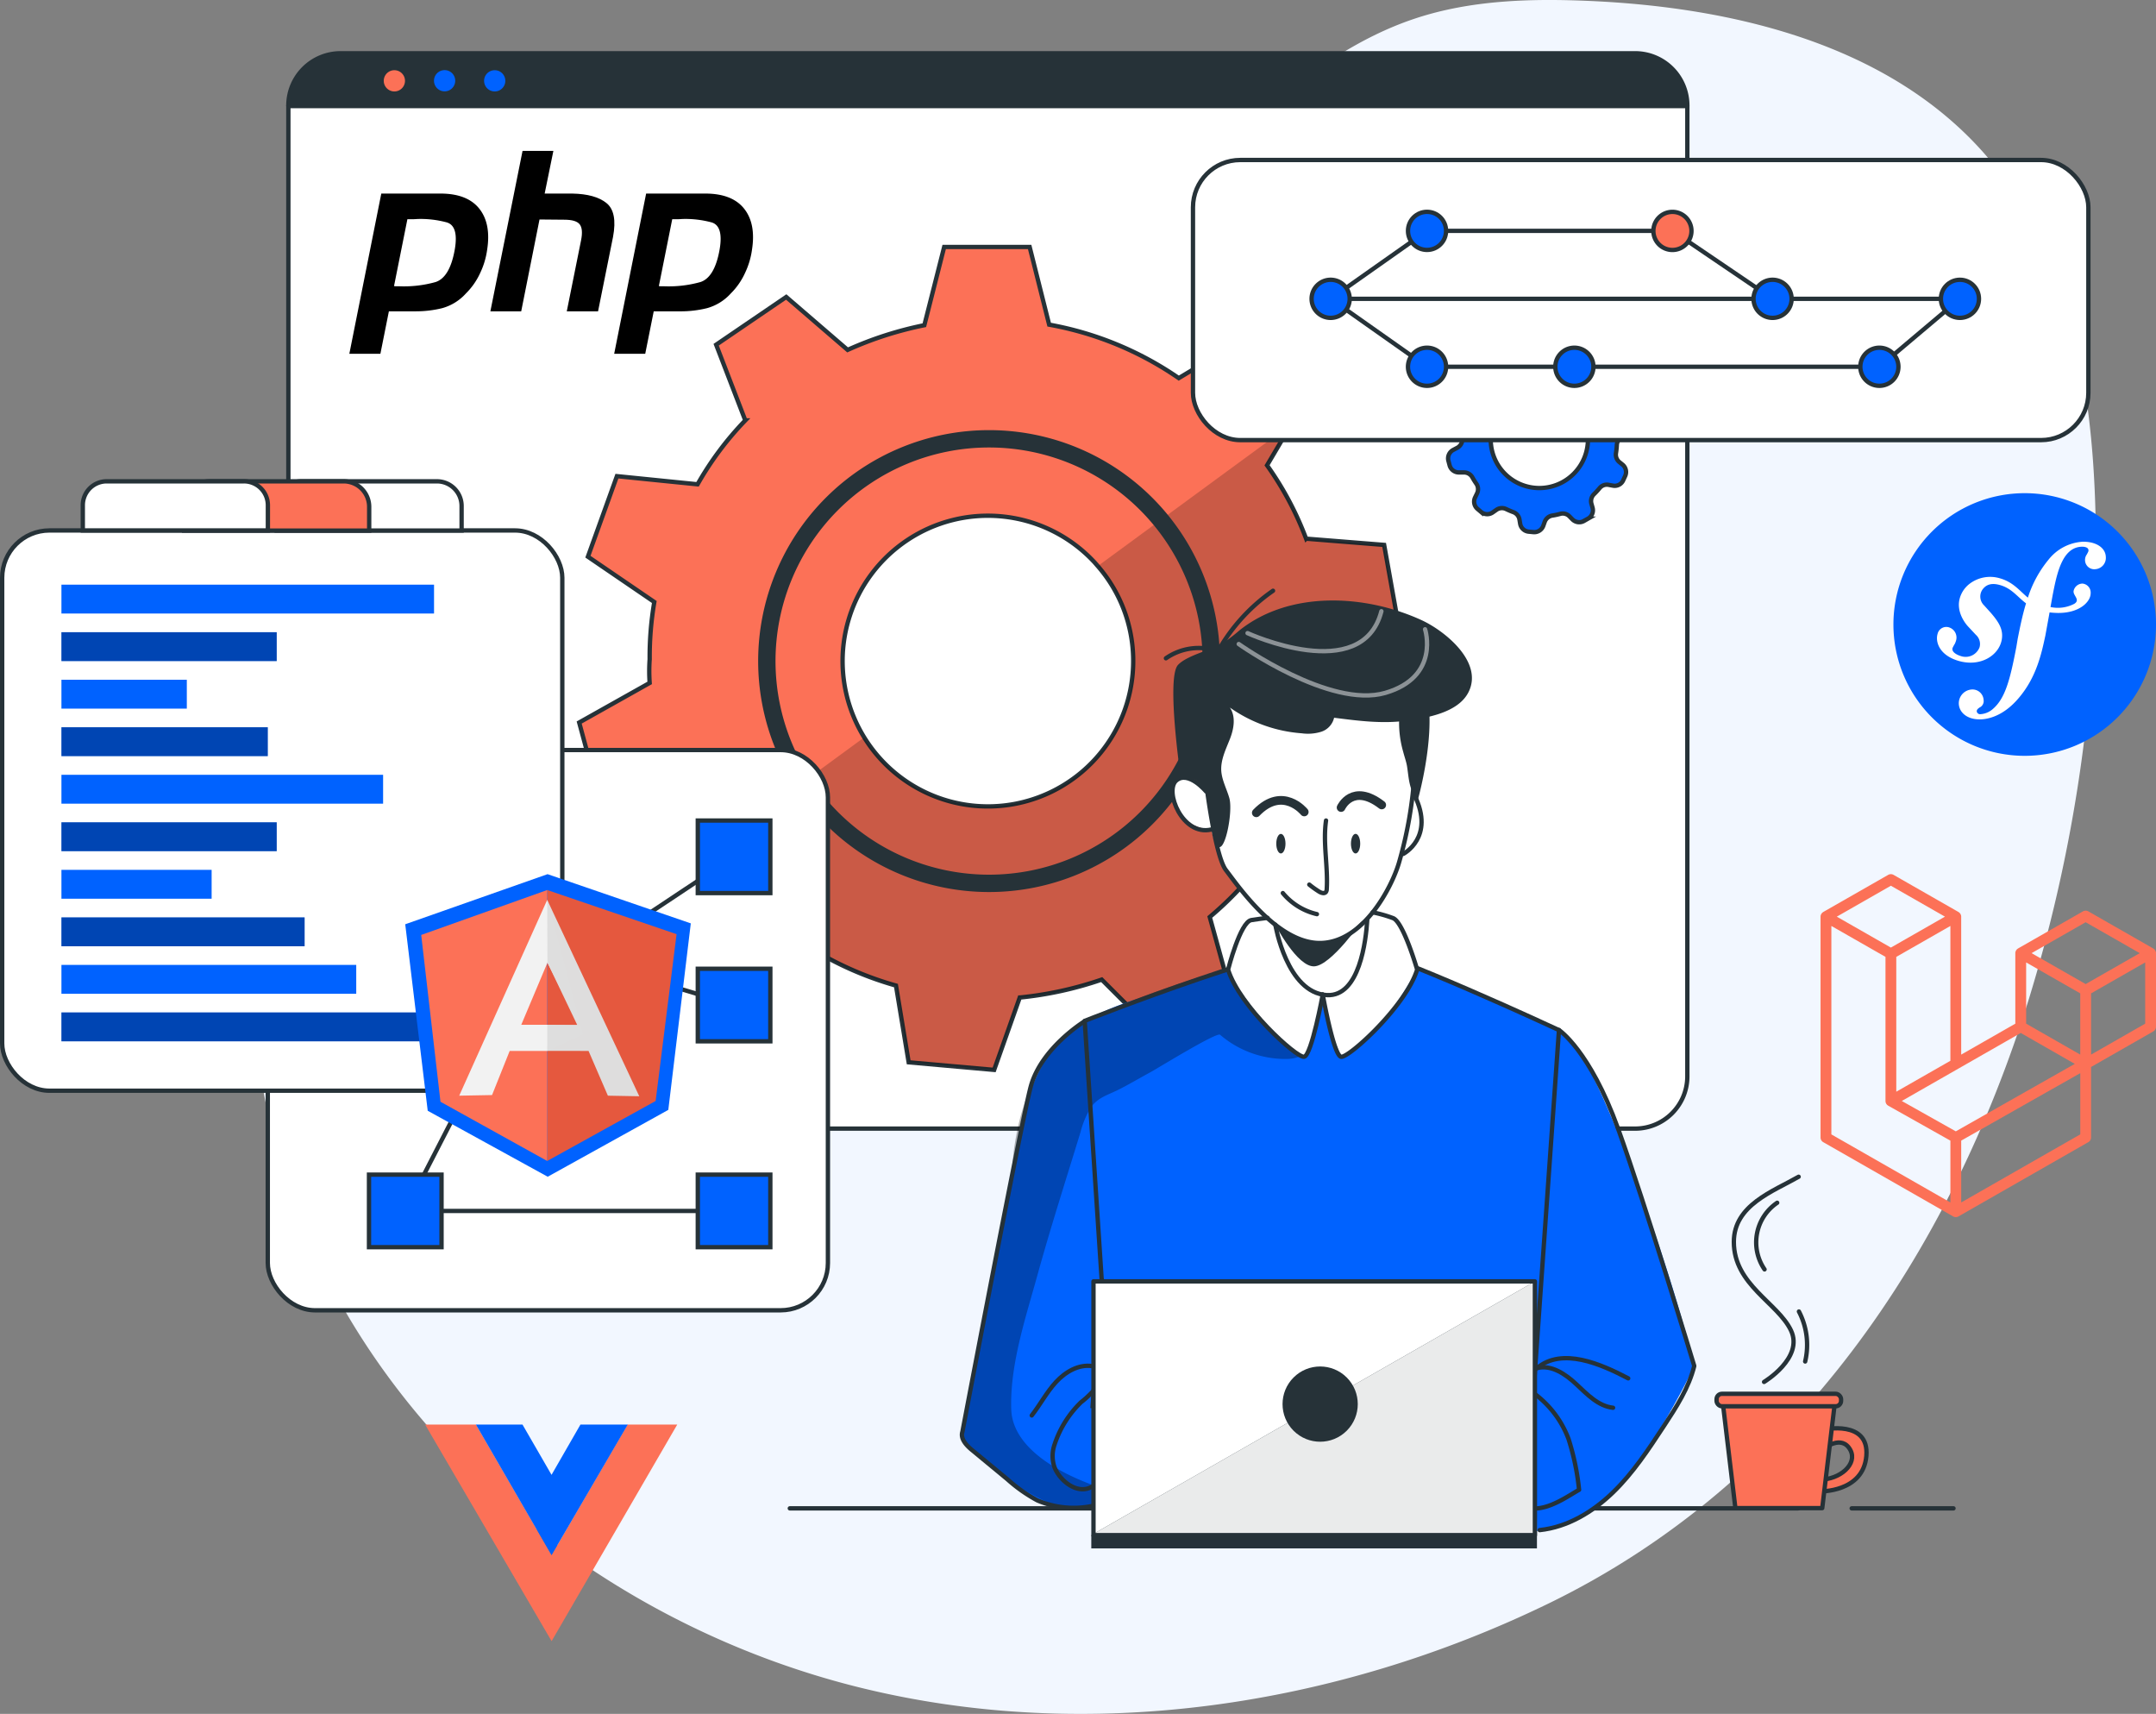
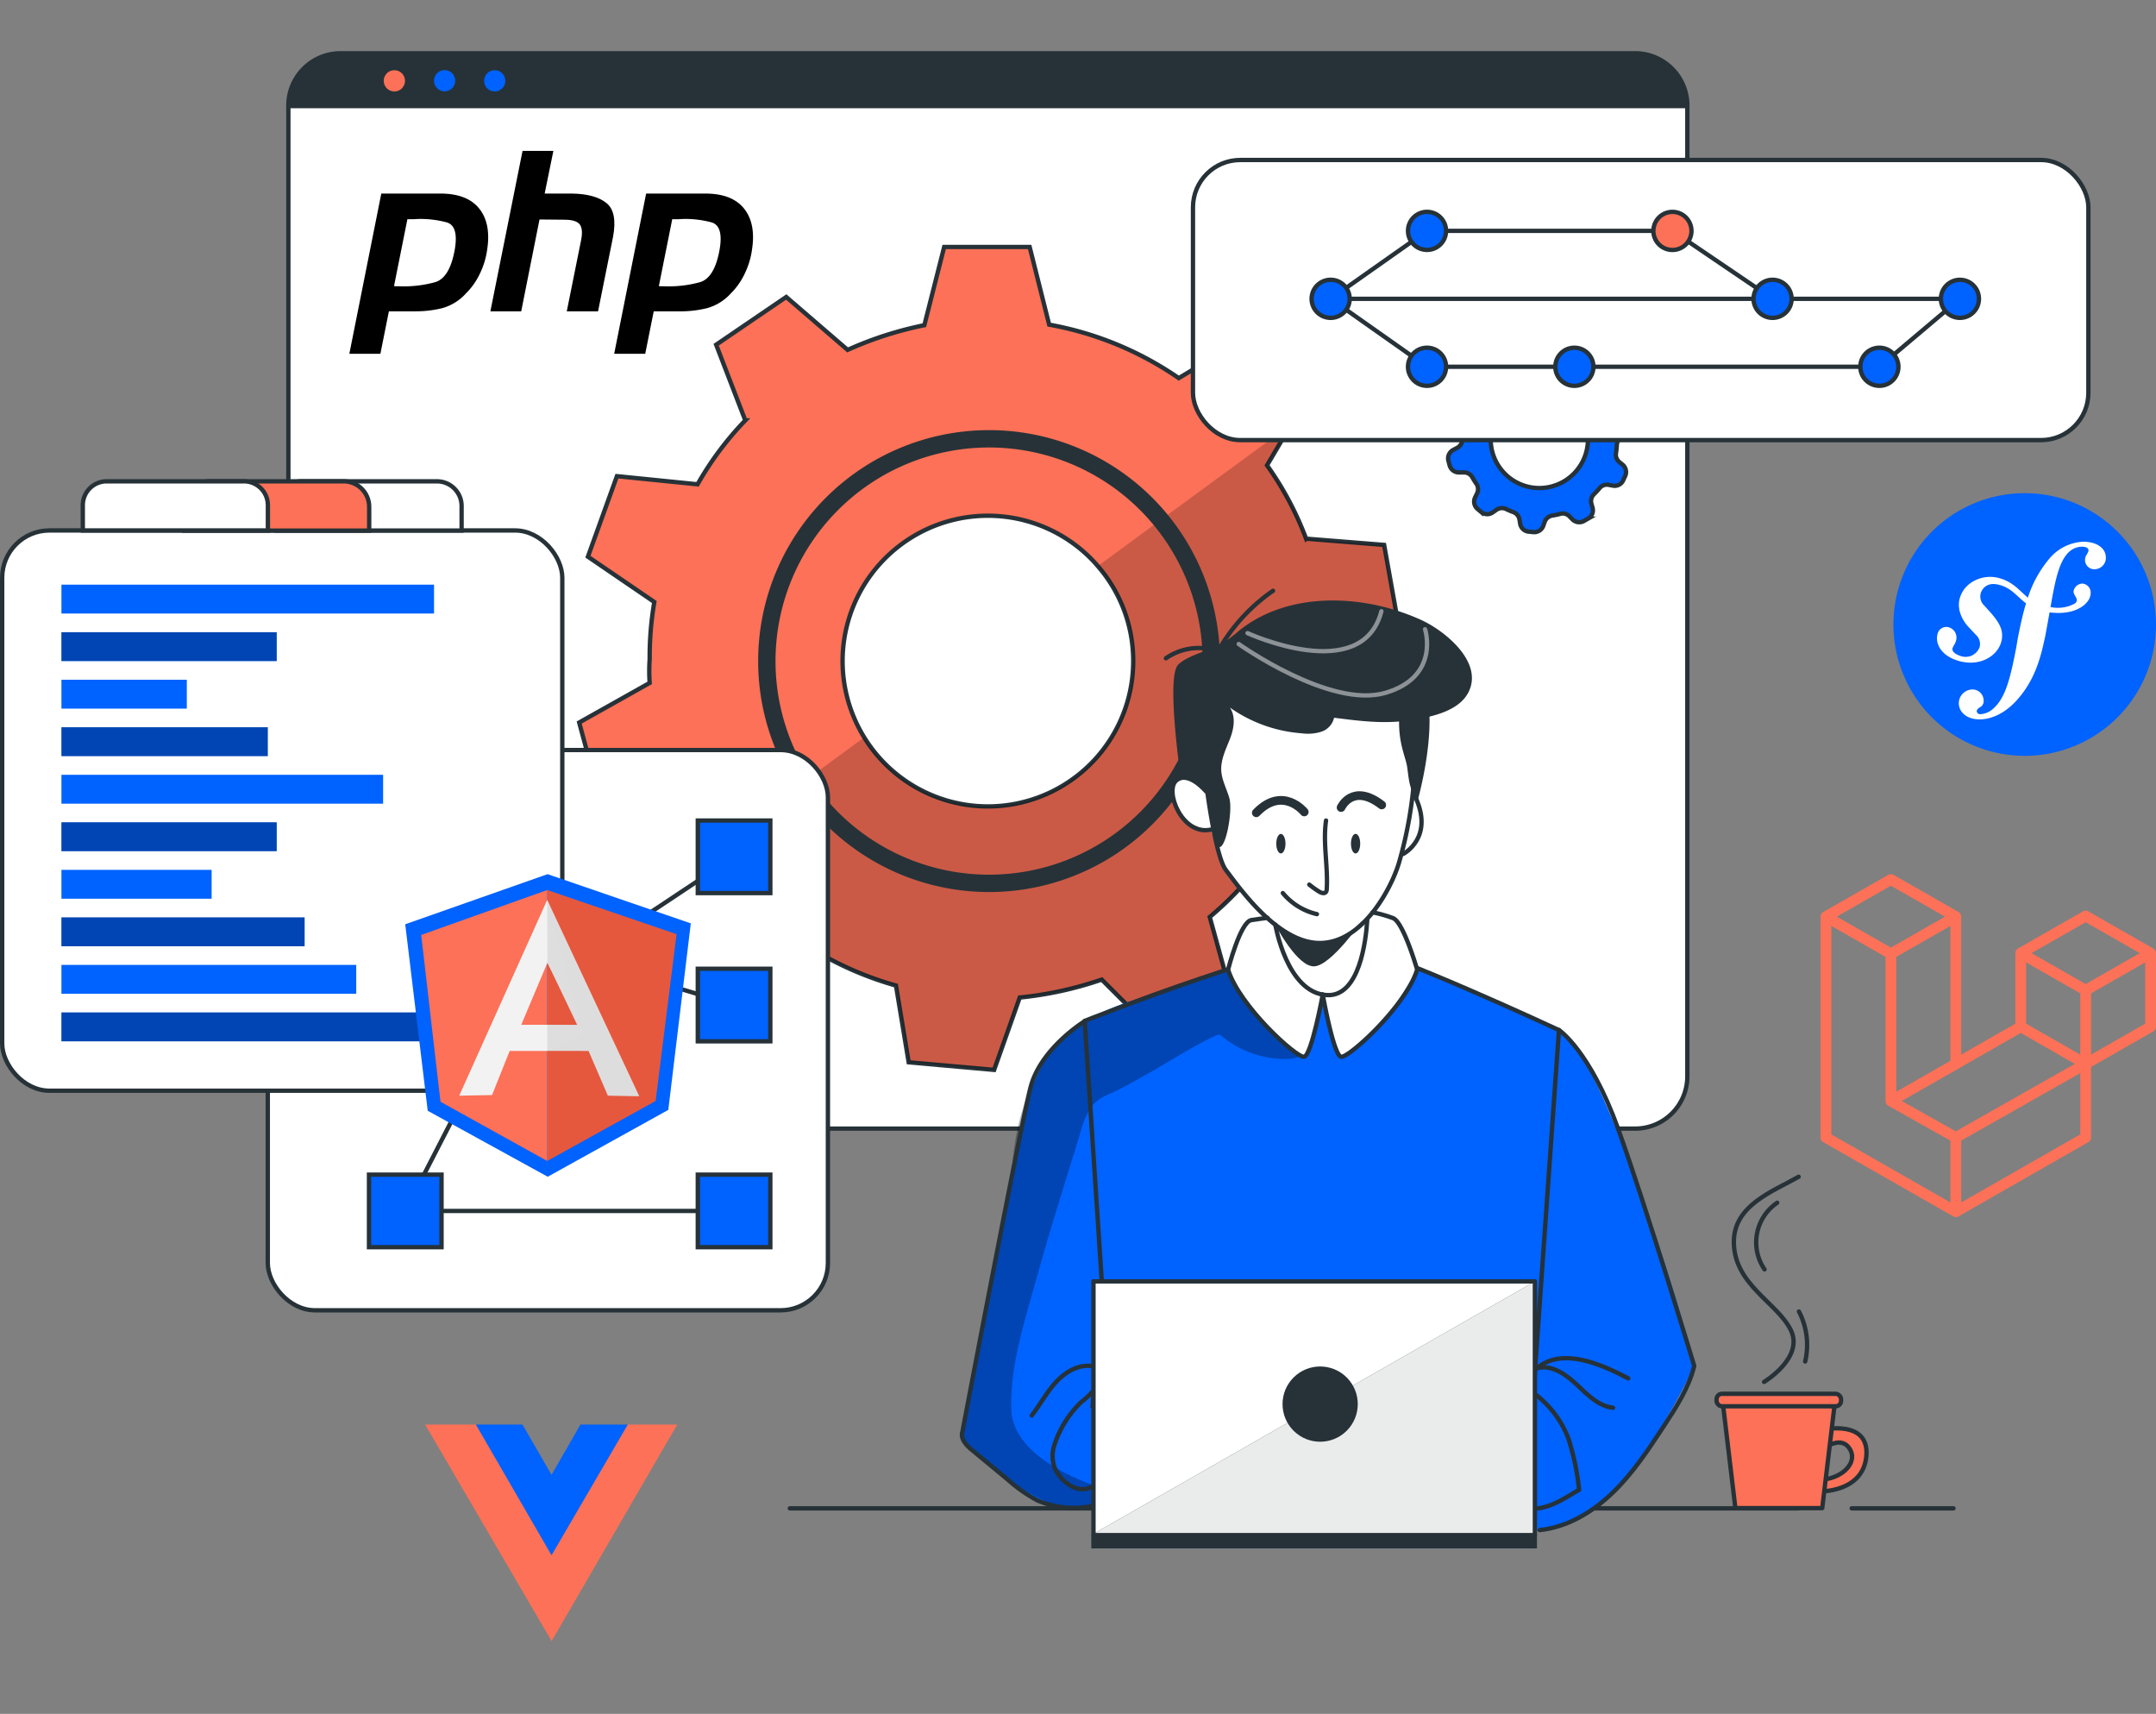
<svg xmlns="http://www.w3.org/2000/svg" width="511.511" height="406.518" viewBox="0 0 511.511 406.518">
  <rect x="0" y="0" width="511.511" height="406.518" fill="#808080" stroke="none" />
  <g id="Version_control-bro" data-name="Version control-bro" transform="translate(-25.415 -71.643)">
    <g id="freepik--background-simple--inject-1305" transform="translate(85.013 71.643)">
-       <path id="Tracé_113499" data-name="Tracé 113499" d="M501.227,308.418a361.329,361.329,0,0,0,15.8-100.826c.552-35.192-3.314-73.245-26.51-99.622C467.736,82.177,431.186,73.363,396.8,71.861c-13.929-.6-28.156-.2-41.378,4.22-26.7,8.925-45.409,32.6-69.092,47.817-45.719,29.382-107.487,25.9-151.438,57.869a126.684,126.684,0,0,0-28.984,29.989c-32.033,45.9-34.54,109.475-10.085,159.822S169.4,458.465,223.756,471.9s113.01,4.562,163.379-19.882C445.821,423.527,482.372,368.993,501.227,308.418Z" transform="translate(-79.419 -71.643)" fill="#f2f7ff" />
-     </g>
+       </g>
    <g id="freepik--Window--inject-1305" transform="translate(93.829 84.276)">
      <path id="Tracé_113501" data-name="Tracé 113501" d="M419.305,95.484V325.746a12.394,12.394,0,0,1-12.4,12.4H99.827a12.382,12.382,0,0,1-12.427-12.4V95.484a12.393,12.393,0,0,1,12.393-12.4H406.868a12.393,12.393,0,0,1,12.438,12.4Z" transform="translate(-87.4 -83.08)" fill="#fff" />
      <path id="Tracé_113504" data-name="Tracé 113504" d="M327.643,222.9l16.779-7.555-3.579-20-18.513-1.48a75.85,75.85,0,0,0-9.267-17.4l5.788-9.8,3.7-6.285-14.36-14.249-16.072,9.654A78.691,78.691,0,0,0,261.368,143.1l-4.628-18.424h-20.28l-4.706,18.557a85.153,85.153,0,0,0-18.2,5.854l-14.569-12.548-16.624,11.322,6.915,17.949A75.189,75.189,0,0,0,177.95,180.97l-19.131-1.933-6.882,19.1,15.751,10.748a77.564,77.564,0,0,0-1.1,13.575,39.766,39.766,0,0,0,0,5.622l-16.723,9.389,5.3,19.562H174.05a80.288,80.288,0,0,0,6.34,11.189q1.856,2.728,3.921,5.313l-8.152,16.845,15.608,13.089,15.055-11.278a79.275,79.275,0,0,0,18.2,7.677l3.015,18.2,20.28,1.8,6.075-17.165a85.8,85.8,0,0,0,19.441-4.253l12.868,12.857,17.618-10.162-4.849-17.541a79.374,79.374,0,0,0,13.564-14.647l17.85,3.2,8.594-18.4-14.028-11.311A80.957,80.957,0,0,0,327.643,222.9Zm-46.337,0a34.474,34.474,0,1,1-10.173-24.455c.619.619,1.226,1.259,1.778,1.933a34.242,34.242,0,0,1,8.395,22.3Z" transform="translate(-80.868 -78.729)" fill="#fc7157" stroke="#263238" stroke-miterlimit="10" stroke-width="1.029" />
      <path id="Tracé_113505" data-name="Tracé 113505" d="M322.964,238.421l14.028,11.311-8.594,18.4-17.85-3.2a79.377,79.377,0,0,1-13.564,14.647l4.849,17.541-17.618,10.162-12.868-12.8a85.794,85.794,0,0,1-19.463,4.308l-6.053,17.11-20.269-1.8-3.016-18.2a79.276,79.276,0,0,1-18.2-7.677l-15.055,11.278L173.68,286.4l8.086-16.845q-2.066-2.585-3.921-5.313l37.136-27.206a34.5,34.5,0,0,0,63.834-18.126v-.221a34.242,34.242,0,0,0-8.395-22.3L316.4,162.68l-5.788,9.8a75.852,75.852,0,0,1,9.223,17.408l18.424,1.48,3.667,20L325.2,218.925a80.959,80.959,0,0,1-2.231,19.5Z" transform="translate(-78.377 -74.755)" opacity="0.2" />
      <path id="Tracé_113506" data-name="Tracé 113506" d="M377.836,167.518l.84-.387a2.275,2.275,0,0,0,1.326-2.5l-.177-1.027a2.275,2.275,0,0,0-2.088-1.9l-1.016-.077a2.286,2.286,0,0,1-1.889-1.248c-.276-.585-.563-1.1-.884-1.69a2.264,2.264,0,0,1,0-2.275l.519-.884a2.32,2.32,0,0,0-.365-2.806l-.729-.729a2.209,2.209,0,0,0-2.817-.342l-.895.53a2.264,2.264,0,0,1-2.275,0,18.347,18.347,0,0,0-4.628-1.878,2.275,2.275,0,0,1-1.635-1.668l-.265-1.1a2.264,2.264,0,0,0-2.275-1.756h-1.016a2.264,2.264,0,0,0-2.275,1.745l-.287,1.1a2.3,2.3,0,0,1-1.6,1.646c-.574.155-1.1.331-1.668.53a2.275,2.275,0,0,1-2.275-.42l-.917-.784a2.275,2.275,0,0,0-2.795-.155l-.806.541a2.287,2.287,0,0,0-.85,2.739l.409,1.1a2.3,2.3,0,0,1-.353,2.275c-.365.431-.707.884-1.027,1.348a2.209,2.209,0,0,1-2.11.983l-1.1-.11a2.275,2.275,0,0,0-2.4,1.513l-.365,1.005a2.275,2.275,0,0,0,.828,2.662l1.049.74a2.275,2.275,0,0,1,.95,2.077,16.179,16.179,0,0,0-.088,1.789h0a2.375,2.375,0,0,1-1.1,1.933l-1.1.585a2.276,2.276,0,0,0-1.1,2.629l.265.994a2.276,2.276,0,0,0,2.275,1.7h1.1a2.275,2.275,0,0,1,1.988,1.1,18.27,18.27,0,0,0,.983,1.58,2.276,2.276,0,0,1,.177,2.275l-.464.961a2.275,2.275,0,0,0,.6,2.773l.784.663a2.275,2.275,0,0,0,2.839.1l.806-.563a2.276,2.276,0,0,1,2.275-.221c.574.276,1.16.53,1.767.751a2.264,2.264,0,0,1,1.447,1.756l.166.983a2.264,2.264,0,0,0,2.1,1.9l1.038.1a2.286,2.286,0,0,0,2.364-1.535l.32-.895a2.3,2.3,0,0,1,1.767-1.491,16.348,16.348,0,0,0,1.911-.409,2.209,2.209,0,0,1,2.209.608l.674.685a2.275,2.275,0,0,0,2.784.376l.906-.519a2.275,2.275,0,0,0,1.1-2.618l-.254-.895a2.286,2.286,0,0,1,.574-2.275,18.629,18.629,0,0,0,1.348-1.458,2.209,2.209,0,0,1,2.209-.773l.906.166a2.209,2.209,0,0,0,2.507-1.292l.431-.939a2.264,2.264,0,0,0-.641-2.772l-.685-.552a2.275,2.275,0,0,1-.84-2.121,18.045,18.045,0,0,0,.21-2.043A2.275,2.275,0,0,1,377.836,167.518Zm-8.163.6a11.532,11.532,0,1,1-11.532-11.532h0a11.5,11.5,0,0,1,11.51,11.455Z" transform="translate(-61.35 -76.523)" fill="#0062ff" stroke="#263238" stroke-miterlimit="10" stroke-width="1.029" />
      <path id="Tracé_113507" data-name="Tracé 113507" d="M419.305,95.484v.63H87.4v-.63a12.393,12.393,0,0,1,12.393-12.4H406.868a12.393,12.393,0,0,1,12.438,12.4Z" transform="translate(-87.4 -83.08)" fill="#263238" />
      <path id="Tracé_113508" data-name="Tracé 113508" d="M419.305,95.484V325.746a12.394,12.394,0,0,1-12.4,12.4H99.827a12.393,12.393,0,0,1-12.427-12.4V95.484a12.393,12.393,0,0,1,12.393-12.4H406.868a12.393,12.393,0,0,1,12.438,12.4Z" transform="translate(-87.4 -83.08)" fill="none" stroke="#263238" stroke-linecap="round" stroke-linejoin="round" stroke-width="1.029" />
      <line id="Ligne_2566" data-name="Ligne 2566" x2="331.905" transform="translate(0 12.405)" fill="none" stroke="#263238" stroke-linecap="round" stroke-linejoin="round" stroke-width="1.029" />
      <path id="Tracé_113509" data-name="Tracé 113509" d="M112.927,89.238a2.518,2.518,0,1,1-2.518-2.518A2.518,2.518,0,0,1,112.927,89.238Z" transform="translate(-85.257 -82.699)" fill="#fc7157" />
      <path id="Tracé_113510" data-name="Tracé 113510" d="M123.717,89.241a2.518,2.518,0,1,1-2.474-2.541,2.518,2.518,0,0,1,2.474,2.541Z" transform="translate(-84.129 -82.701)" fill="#0062ff" />
      <path id="Tracé_113511" data-name="Tracé 113511" d="M134.477,89.238a2.518,2.518,0,1,1-2.518-2.518A2.518,2.518,0,0,1,134.477,89.238Z" transform="translate(-83.003 -82.699)" fill="#0062ff" />
      <path id="Tracé_113512" data-name="Tracé 113512" d="M295.614,218.592a52.722,52.722,0,1,1-52.722-52.722h0a52.722,52.722,0,0,1,52.722,52.391Z" transform="translate(-76.652 -74.421)" fill="none" stroke="#263238" stroke-miterlimit="10" stroke-width="4.117" />
    </g>
    <g id="freepik--Graphics--inject-1305" transform="translate(25.93 109.593)">
      <rect id="Rectangle_2869" data-name="Rectangle 2869" width="212.433" height="66.441" rx="11.22" transform="translate(282.519)" fill="#fff" stroke="#263238" stroke-miterlimit="10" stroke-width="1.029" />
      <line id="Ligne_2567" data-name="Ligne 2567" x2="144.778" transform="translate(319.699 32.928)" fill="none" stroke="#263238" stroke-miterlimit="10" stroke-width="1.029" />
      <path id="Tracé_113513" data-name="Tracé 113513" d="M311.27,137.336l22.865-16.116h58.234l23.76,16.116" transform="translate(3.912 -104.408)" fill="none" stroke="#263238" stroke-miterlimit="10" stroke-width="1.029" />
      <path id="Tracé_113514" data-name="Tracé 113514" d="M411.135,136.238a4.518,4.518,0,1,1-4.507-4.518,4.518,4.518,0,0,1,4.507,4.518Z" transform="translate(13.411 -103.31)" fill="#0062ff" stroke="#263238" stroke-miterlimit="10" stroke-width="1.029" />
      <circle id="Ellipse_437" data-name="Ellipse 437" cx="4.518" cy="4.518" r="4.518" transform="translate(333.529 12.294)" fill="#0062ff" stroke="#263238" stroke-miterlimit="10" stroke-width="1.029" />
      <path id="Tracé_113515" data-name="Tracé 113515" d="M389.626,121.647a4.518,4.518,0,1,1-4.507-4.507A4.518,4.518,0,0,1,389.626,121.647Z" transform="translate(11.161 -104.835)" fill="#fc7157" stroke="#263238" stroke-miterlimit="10" stroke-width="1.029" />
      <path id="Tracé_113516" data-name="Tracé 113516" d="M311.27,135.81l22.865,16.116H441.456l19.109-16.116" transform="translate(3.912 -102.882)" fill="none" stroke="#263238" stroke-miterlimit="10" stroke-width="1.029" />
      <path id="Tracé_113517" data-name="Tracé 113517" d="M368.565,150.828a4.518,4.518,0,1,1-4.518-4.518A4.518,4.518,0,0,1,368.565,150.828Z" transform="translate(8.959 -101.784)" fill="#0062ff" stroke="#263238" stroke-miterlimit="10" stroke-width="1.029" />
      <path id="Tracé_113518" data-name="Tracé 113518" d="M336.915,150.828a4.518,4.518,0,1,1-4.518-4.518A4.518,4.518,0,0,1,336.915,150.828Z" transform="translate(5.649 -101.784)" fill="#0062ff" stroke="#263238" stroke-miterlimit="10" stroke-width="1.029" />
      <path id="Tracé_113519" data-name="Tracé 113519" d="M434.076,150.828a4.518,4.518,0,1,1-4.518-4.518A4.518,4.518,0,0,1,434.076,150.828Z" transform="translate(15.81 -101.784)" fill="#0062ff" stroke="#263238" stroke-miterlimit="10" stroke-width="1.029" />
      <circle id="Ellipse_438" data-name="Ellipse 438" cx="4.518" cy="4.518" r="4.518" transform="translate(459.96 28.41)" fill="#0062ff" stroke="#263238" stroke-miterlimit="10" stroke-width="1.029" />
      <path id="Tracé_113520" data-name="Tracé 113520" d="M316.215,136.238a4.518,4.518,0,1,1-4.507-4.518,4.518,4.518,0,0,1,4.507,4.518Z" transform="translate(3.484 -103.31)" fill="#0062ff" stroke="#263238" stroke-miterlimit="10" stroke-width="1.029" />
      <rect id="Rectangle_2870" data-name="Rectangle 2870" width="132.892" height="132.892" rx="11.22" transform="translate(63.016 139.951)" fill="#fff" stroke="#263238" stroke-miterlimit="10" stroke-width="1.029" />
      <path id="Tracé_113521" data-name="Tracé 113521" d="M129.719,301.39,112.51,334.848h78.006" transform="translate(-16.875 -85.565)" fill="none" stroke="#263238" stroke-linecap="round" stroke-linejoin="round" stroke-width="1.029" />
      <path id="Tracé_113522" data-name="Tracé 113522" d="M186.577,255.63l-36.407,24.2,36.407,10.957" transform="translate(-12.937 -90.351)" fill="none" stroke="#263238" stroke-linecap="round" stroke-linejoin="round" stroke-width="1.029" />
      <rect id="Rectangle_2871" data-name="Rectangle 2871" width="17.209" height="17.209" transform="translate(165.036 156.674)" fill="#0062ff" stroke="#263238" stroke-miterlimit="10" stroke-width="1.029" />
      <rect id="Rectangle_2872" data-name="Rectangle 2872" width="17.209" height="17.209" transform="translate(165.036 191.833)" fill="#0062ff" stroke="#263238" stroke-miterlimit="10" stroke-width="1.029" />
      <rect id="Rectangle_2873" data-name="Rectangle 2873" width="17.209" height="17.209" transform="translate(128.629 180.876)" fill="#0062ff" stroke="#263238" stroke-miterlimit="10" stroke-width="1.029" />
      <rect id="Rectangle_2874" data-name="Rectangle 2874" width="17.209" height="17.209" transform="translate(104.24 207.22)" fill="#0062ff" stroke="#263238" stroke-miterlimit="10" stroke-width="1.029" />
      <rect id="Rectangle_2875" data-name="Rectangle 2875" width="17.209" height="17.209" transform="translate(87.03 240.667)" fill="#0062ff" stroke="#263238" stroke-miterlimit="10" stroke-width="1.029" />
      <rect id="Rectangle_2876" data-name="Rectangle 2876" width="17.209" height="17.209" transform="translate(165.036 240.667)" fill="#0062ff" stroke="#263238" stroke-miterlimit="10" stroke-width="1.029" />
      <rect id="Rectangle_2877" data-name="Rectangle 2877" width="132.892" height="132.892" rx="11.22" transform="translate(0 87.87)" fill="#fff" stroke="#263238" stroke-miterlimit="10" stroke-width="1.029" />
      <rect id="Rectangle_2878" data-name="Rectangle 2878" width="88.4" height="6.848" transform="translate(14.061 100.727)" fill="#0062ff" />
      <rect id="Rectangle_2879" data-name="Rectangle 2879" width="51.076" height="6.848" transform="translate(14.061 112.005)" fill="#0062ff" />
      <rect id="Rectangle_2880" data-name="Rectangle 2880" width="29.746" height="6.848" transform="translate(14.061 123.283)" fill="#0062ff" />
      <rect id="Rectangle_2881" data-name="Rectangle 2881" width="48.955" height="6.848" transform="translate(14.061 134.549)" fill="#0062ff" />
      <rect id="Rectangle_2882" data-name="Rectangle 2882" width="76.316" height="6.848" transform="translate(14.061 145.827)" fill="#0062ff" />
      <rect id="Rectangle_2883" data-name="Rectangle 2883" width="51.076" height="6.848" transform="translate(14.061 157.094)" fill="#0062ff" />
      <rect id="Rectangle_2884" data-name="Rectangle 2884" width="35.634" height="6.848" transform="translate(14.061 168.372)" fill="#0062ff" />
      <rect id="Rectangle_2885" data-name="Rectangle 2885" width="57.692" height="6.848" transform="translate(14.061 179.649)" fill="#0062ff" />
      <rect id="Rectangle_2886" data-name="Rectangle 2886" width="69.942" height="6.848" transform="translate(14.061 190.916)" fill="#0062ff" />
      <rect id="Rectangle_2887" data-name="Rectangle 2887" width="88.4" height="6.848" transform="translate(14.061 202.194)" fill="#0062ff" />
      <rect id="Rectangle_2889" data-name="Rectangle 2889" width="51.076" height="6.848" transform="translate(14.061 112.005)" opacity="0.3" />
      <rect id="Rectangle_2891" data-name="Rectangle 2891" width="48.955" height="6.848" transform="translate(14.061 134.549)" opacity="0.3" />
      <rect id="Rectangle_2893" data-name="Rectangle 2893" width="51.076" height="6.848" transform="translate(14.061 157.094)" opacity="0.3" />
      <rect id="Rectangle_2895" data-name="Rectangle 2895" width="57.692" height="6.848" transform="translate(14.061 179.649)" opacity="0.3" />
      <rect id="Rectangle_2897" data-name="Rectangle 2897" width="88.4" height="6.848" transform="translate(14.061 202.194)" opacity="0.3" />
      <path id="Tracé_113523" data-name="Tracé 113523" d="M90.744,175H122.91a5.854,5.854,0,0,1,5.854,5.854v5.821H84.89v-5.821A5.854,5.854,0,0,1,90.744,175Z" transform="translate(-19.764 -98.784)" fill="#fff" stroke="#263238" stroke-miterlimit="10" stroke-width="1.029" />
      <path id="Tracé_113524" data-name="Tracé 113524" d="M71.075,175h31.79a6.053,6.053,0,0,1,6.053,6.053v5.633H65v-5.633A6.053,6.053,0,0,1,71.075,175Z" transform="translate(-21.844 -98.784)" fill="#fc7157" stroke="#263238" stroke-miterlimit="10" stroke-width="1.029" />
      <path id="Tracé_113525" data-name="Tracé 113525" d="M48.905,175H81.469a5.667,5.667,0,0,1,5.689,5.633v6.02H43.25v-6.02A5.667,5.667,0,0,1,48.905,175Z" transform="translate(-24.119 -98.784)" fill="#fff" stroke="#263238" stroke-miterlimit="10" stroke-width="1.029" />
    </g>
    <g id="freepik--Table--inject-1305" transform="translate(84.186 350.757)">
      <line id="Ligne_2568" data-name="Ligne 2568" x2="24.157" transform="translate(380.54 78.657)" fill="none" stroke="#263238" stroke-linecap="round" stroke-linejoin="round" stroke-width="1.029" />
      <line id="Ligne_2569" data-name="Ligne 2569" x2="239.215" transform="translate(128.611 78.657)" fill="none" stroke="#263238" stroke-linecap="round" stroke-linejoin="round" stroke-width="1.029" />
      <g id="freepik--Coffee--inject-189--inject-1305" transform="translate(348.485 51.485)">
        <path id="Tracé_113526" data-name="Tracé 113526" d="M417.269,383.189s4.275-3.5,6.318.32c1.756,3.314-2.452,7.014-7.257,7.014v2.795s10.295.276,11.046-8.395-10.151-6.274-10.151-6.274Z" transform="translate(-391.841 -370.166)" fill="#fc7157" stroke="#263238" stroke-linecap="round" stroke-linejoin="round" stroke-width="1.029" />
        <path id="Tracé_113527" data-name="Tracé 113527" d="M419.1,397.94H398.493L395.4,372.06h26.8Z" transform="translate(-394.03 -370.823)" fill="#fc7157" stroke="#263238" stroke-linecap="round" stroke-linejoin="round" stroke-width="1.029" />
        <rect id="Rectangle_2898" data-name="Rectangle 2898" width="29.537" height="2.96" rx="1.28" fill="#fc7157" stroke="#263238" stroke-linecap="round" stroke-linejoin="round" stroke-width="1.029" />
      </g>
      <path id="Tracé_113528" data-name="Tracé 113528" d="M405.039,373s9.477-5.689,6.384-12.217-13.553-10.825-13.553-20.987c0-8.748,9.3-11.985,15.376-15.464" transform="translate(-45.287 -324.33)" fill="none" stroke="#263238" stroke-linecap="round" stroke-linejoin="round" stroke-width="1.029" />
      <path id="Tracé_113529" data-name="Tracé 113529" d="M407.652,329.92a11.344,11.344,0,0,0-3,15.8" transform="translate(-44.785 -323.745)" fill="none" stroke="#263238" stroke-linecap="round" stroke-linejoin="round" stroke-width="1.029" />
      <path id="Tracé_113530" data-name="Tracé 113530" d="M411.85,353.27a17.132,17.132,0,0,1,1.48,11.852" transform="translate(-43.825 -321.303)" fill="none" stroke="#263238" stroke-linecap="round" stroke-linejoin="round" stroke-width="1.029" />
    </g>
    <g id="freepik--Character--inject-1305" transform="translate(253.632 211.767)">
      <path id="Tracé_113537" data-name="Tracé 113537" d="M270.168,404.778a36.551,36.551,0,0,1-14.36,3.314c-7.644,0-23.2-15.8-23.2-15.8s-.563-1.7.652-8.063,12.636-64.74,12.636-64.74,1.348-13.586,9.069-21.926,22.876-11.311,22.876-11.311,33.513-14.592,52.313-10.085c18.778,7.456,39.29,15.033,46.138,20.91s23.682,53.02,29.514,77.232c0,0-12.846,27.294-24.831,34.96s-40.87,5.169-40.87,5.169Z" transform="translate(-232.03 -190.467)" fill="#0062ff" />
      <path id="Tracé_113539" data-name="Tracé 113539" d="M314.071,298.479c-.563,1.922-2.982,2.541-4.993,2.563a23.793,23.793,0,0,1-15.762-5.744c-.8-.7-15.011,8.086-16.646,8.958-2.585,1.392-5.114,2.916-7.732,4.208-2.452,1.2-4.772,1.8-6.373,4.231a21.828,21.828,0,0,0-2.375,5.744c-3.446,11.289-7.08,22.545-10.217,33.911-2.717,9.842-6.373,20.733-6.219,31.061a16.381,16.381,0,0,0,.155,2.209c2.209,13.2,26.311,18.678,26.311,18.678s-8.527,5.225-14.36,3.314-19.463-9.709-23.76-17l11.83-61.857s-.144-29.824,21.352-38.66,29.934-10.2,29.934-10.2Z" transform="translate(-232.07 -189.987)" opacity="0.3" />
      <path id="Tracé_113541" data-name="Tracé 113541" d="M362.646,412.988l8.318-118.19s-40.273-18.778-50.811-20.567-61.713,18.38-61.713,18.38l7.445,113.352" transform="translate(-229.316 -190.592)" fill="none" stroke="#263238" stroke-linecap="round" stroke-linejoin="round" stroke-width="1.029" />
      <path id="Tracé_113542" data-name="Tracé 113542" d="M288.08,222.206l-4.131,19.827s-5.3-3.745-6.429.486,2.32,10.052,8.98,10.372c0,0,1.812,8.98,7.732,15.078a110.158,110.158,0,0,0,8.837,8.439s2.331,15.055,9.941,15.63,9.091-6.274,10.626-15.8c0,0,6.572-11.4,8.494-17.563,0,0,8.063-5.622,2.684-13.829,0,0,2.662-19.628-1.966-22.942S296.154,220.284,288.08,222.206Z" transform="translate(-227.342 -196.249)" fill="#fff" />
      <path id="Tracé_113543" data-name="Tracé 113543" d="M311.395,288.609s-2.552,12.857-4.142,13.178-7.887-5.689-13.388-13.178-4.65-7.5-4.65-7.5,2.552-9.831,4.65-11.267,9.665-1.259,9.665-1.259l16.569-.63s5.523-.784,8.936,1.414,5.07,11.742,5.07,11.742-9.941,18.325-18.049,20.678a120.516,120.516,0,0,1-4.661-13.178Z" transform="translate(-226.102 -191.251)" fill="#fff" />
      <line id="Ligne_2570" data-name="Ligne 2570" y1="30.84" x2="2.198" transform="translate(30.98 163.059)" fill="none" stroke="#263238" stroke-miterlimit="10" stroke-width="1.029" />
      <path id="Tracé_113546" data-name="Tracé 113546" d="M306.68,263.039a23.868,23.868,0,0,0,2.286,1.635c.519.331,1.3.6,1.668.11a1.226,1.226,0,0,0,.188-.663c.331-5.424-.939-10.9-.166-16.282" transform="translate(-224.271 -193.34)" fill="none" stroke="#263238" stroke-linecap="round" stroke-linejoin="round" stroke-width="1.029" />
      <path id="Tracé_113547" data-name="Tracé 113547" d="M313.51,245.318s2.7-5.943,9.643-.608" transform="translate(-223.556 -193.9)" fill="none" stroke="#263238" stroke-linecap="round" stroke-linejoin="round" stroke-width="2.059" />
      <path id="Tracé_113548" data-name="Tracé 113548" d="M306.677,246.26s-5.081-6.318-11.377.2" transform="translate(-225.461 -193.793)" fill="none" stroke="#263238" stroke-linecap="round" stroke-linejoin="round" stroke-width="2.059" />
      <path id="Tracé_113549" data-name="Tracé 113549" d="M299.39,270.314s2.706,16.2,12.25,16.7c7.732.4,9.256-13,9.555-17.795" transform="translate(-225.033 -191.104)" fill="none" stroke="#263238" stroke-linecap="round" stroke-linejoin="round" stroke-width="1.029" />
      <path id="Tracé_113550" data-name="Tracé 113550" d="M285.253,241.888s-4.208-5.026-7.058-2.574,1.425,13.255,8.306,11.62" transform="translate(-227.343 -194.302)" fill="none" stroke="#263238" stroke-linecap="round" stroke-linejoin="round" stroke-width="1.029" />
      <path id="Tracé_113551" data-name="Tracé 113551" d="M301,263.42a14.868,14.868,0,0,0,8.086,4.993" transform="translate(-224.865 -191.71)" fill="none" stroke="#263238" stroke-linecap="round" stroke-linejoin="round" stroke-width="1.029" />
      <ellipse id="Ellipse_439" data-name="Ellipse 439" cx="1.094" cy="2.32" rx="1.094" ry="2.32" transform="translate(74.578 57.67)" fill="#263238" />
      <path id="Tracé_113552" data-name="Tracé 113552" d="M317.829,253.031c0,1.281-.5,2.32-1.1,2.32s-1.1-1.038-1.1-2.32.486-2.331,1.1-2.331S317.829,251.749,317.829,253.031Z" transform="translate(-223.336 -193.041)" fill="#263238" />
      <path id="Tracé_113553" data-name="Tracé 113553" d="M311.7,286.932s-2.651,14.437-4.418,14.757-15.365-12.007-18.038-20.678c0,0,2.872-11.333,5.523-11.742,1.248-.2,2.684-.387,3.822-.53" transform="translate(-226.094 -191.154)" fill="none" stroke="#263238" stroke-linecap="round" stroke-linejoin="round" stroke-width="1.029" />
      <path id="Tracé_113554" data-name="Tracé 113554" d="M309.57,287.056s2.563,14.437,4.352,14.757,15.376-12.007,18.049-20.678c0,0-3.247-11.256-5.711-12.206a30.4,30.4,0,0,0-4.838-1.37" transform="translate(-223.968 -191.277)" fill="none" stroke="#263238" stroke-linecap="round" stroke-linejoin="round" stroke-width="1.029" />
      <path id="Tracé_113555" data-name="Tracé 113555" d="M287.786,258.548c1.745,3.027,3.91-7.633,2.993-11.046-.619-2.209-1.823-4.352-1.933-6.628-.11-2.585,1.1-5,2.055-7.423s1.447-5.3,0-7.467a33.767,33.767,0,0,0,17.033,6.108,10.7,10.7,0,0,0,4.661-.376,4.573,4.573,0,0,0,3.027-3.314c5.744.729,11.432,1.48,17.154.7,4.8-.652,12.272-1.867,14.735-6.771,3.612-7.158-5.689-14.592-11.178-17.1-13.255-6.064-31.171-7.091-43.145,2.43a43.75,43.75,0,0,1-3.855,2.982c-2.64,1.657-8.649,2.938-10.759,5.247-2.828,3.1.718,27.073.718,27.073s4.617-2.143,6.517,5C287.134,252.782,286.018,255.5,287.786,258.548Z" transform="translate(-227.324 -198.282)" fill="#263238" />
      <path id="Tracé_113556" data-name="Tracé 113556" d="M326.147,225.7a5.357,5.357,0,0,0-.155.906,24.819,24.819,0,0,0,.961,8.052c.3,1.171.729,2.309.917,3.5.442,2.839.442,5.578,2.541,7.887,0,0,4.021-14.061,2.4-24.113-.188-1.1-.552-4.087-2.331-3.546-1.3.4-2.209,2.629-2.784,3.711a18.622,18.622,0,0,0-1.546,3.6Z" transform="translate(-222.253 -196.427)" fill="#263238" />
      <path id="Tracé_113557" data-name="Tracé 113557" d="M275.89,214.516a13.653,13.653,0,0,1,12.338-1.657A43.19,43.19,0,0,1,301.3,198.5" transform="translate(-227.491 -198.5)" fill="none" stroke="#263238" stroke-linecap="round" stroke-linejoin="round" stroke-width="1.029" />
      <path id="Tracé_113558" data-name="Tracé 113558" d="M291.53,210.272s21.65,15.4,34.761,11.587,9.444-15.089,9.444-15.089" transform="translate(-225.855 -197.635)" fill="none" stroke="#fff" stroke-linecap="round" stroke-linejoin="round" stroke-width="1.029" opacity="0.47" />
      <path id="Tracé_113559" data-name="Tracé 113559" d="M293.42,208.092s27.184,12.493,31.757-5.192" transform="translate(-225.657 -198.04)" fill="none" stroke="#fff" stroke-linecap="round" stroke-linejoin="round" stroke-width="1.029" opacity="0.47" />
      <path id="Tracé_113560" data-name="Tracé 113560" d="M299.39,270.314s5.169,10.041,9.223,9.875S320.1,269.22,320.1,269.22s-4.01,5.169-10.1,5.7C306,275.273,299.39,270.314,299.39,270.314Z" transform="translate(-225.033 -191.104)" fill="#263238" />
      <path id="Tracé_113562" data-name="Tracé 113562" d="M261.248,370.28a23.018,23.018,0,0,1-2.949,2.728,24.743,24.743,0,0,0-6.285,10.03,8.185,8.185,0,0,0,0,5.435c1.337,3.314,5.578,6.628,8.969,4.507" transform="translate(-230.036 -180.535)" fill="none" stroke="#263238" stroke-linecap="round" stroke-linejoin="round" stroke-width="1.029" />
      <path id="Tracé_113563" data-name="Tracé 113563" d="M261.452,365.008c-3.236-.508-6.418,1.37-8.627,3.767s-3.745,5.357-5.755,7.931" transform="translate(-230.505 -181.095)" fill="none" stroke="#263238" stroke-linecap="round" stroke-linejoin="round" stroke-width="1.029" />
      <path id="Tracé_113564" data-name="Tracé 113564" d="M262.766,405.963a21.881,21.881,0,0,1-12.8-1.37,36.206,36.206,0,0,1-7.091-4.993l-8.395-6.937c-1.348-1.1-2.839-2.706-2.286-4.363,0,0,14.028-73.93,16.226-81.927,2.552-9.223,12.824-15.464,12.824-15.464" transform="translate(-232.073 -188.835)" fill="none" stroke="#263238" stroke-linecap="round" stroke-linejoin="round" stroke-width="1.029" />
      <path id="Tracé_113565" data-name="Tracé 113565" d="M355.15,371a23.76,23.76,0,0,1,7.964,10.637,58.775,58.775,0,0,1,2.507,12.073c-2.209,1.215-6.627,4.418-10.471,4.418" transform="translate(-219.201 -180.459)" fill="none" stroke="#263238" stroke-linecap="round" stroke-linejoin="round" stroke-width="1.029" />
      <path id="Tracé_113566" data-name="Tracé 113566" d="M355.58,365.449c3.4-.906,6.771,1.414,9.345,3.822s5.214,5.2,8.715,5.578" transform="translate(-219.156 -181.061)" fill="none" stroke="#263238" stroke-linecap="round" stroke-linejoin="round" stroke-width="1.029" />
      <path id="Tracé_113567" data-name="Tracé 113567" d="M356.17,411.44c6.628-.7,12.592-4.308,17.364-8.914s8.439-10.2,12.073-15.729c2.949-4.485,5.943-9.091,7.235-14.293,0,0-11.631-38.451-18.093-56.334-6.738-18.59-14.006-23.34-14.006-23.34" transform="translate(-219.095 -188.635)" fill="none" stroke="#263238" stroke-linecap="round" stroke-linejoin="round" stroke-width="1.029" />
      <path id="Tracé_113568" data-name="Tracé 113568" d="M355.58,365.654c6-5.037,15.2-.961,21.65,2.419" transform="translate(-219.156 -181.266)" fill="none" stroke="#263238" stroke-linecap="round" stroke-linejoin="round" stroke-width="1.029" />
      <rect id="Rectangle_2900" data-name="Rectangle 2900" width="104.726" height="60.189" transform="translate(31.212 163.81)" fill="#fff" />
      <rect id="Rectangle_2901" data-name="Rectangle 2901" width="105.731" height="3.148" transform="translate(30.693 223.998)" fill="#263238" />
      <path id="Tracé_113569" data-name="Tracé 113569" d="M259.86,406.989,365.116,346.8l.475,60.189Z" transform="translate(-229.167 -182.99)" fill="#263238" />
      <path id="Tracé_113570" data-name="Tracé 113570" d="M259.86,406.989,365.116,346.8l.475,60.189Z" transform="translate(-229.167 -182.99)" fill="#fff" opacity="0.9" />
      <circle id="Ellipse_440" data-name="Ellipse 440" cx="8.925" cy="8.925" r="8.925" transform="translate(72.368 192.92) rotate(-45)" fill="#263238" />
      <rect id="Rectangle_2902" data-name="Rectangle 2902" width="104.726" height="60.189" transform="translate(31.212 163.81)" fill="none" stroke="#263238" stroke-linecap="round" stroke-linejoin="round" stroke-width="1.029" />
      <path id="Tracé_113571" data-name="Tracé 113571" d="M284.06,236.06s2.3,20.987,5.214,24.776,12.283,17.5,22.489,17.287S328.63,264.79,330.3,259.168a97.445,97.445,0,0,0,3.745-21.86" transform="translate(-226.636 -194.572)" fill="none" stroke="#263238" stroke-linecap="round" stroke-linejoin="round" stroke-width="1.029" />
      <path id="Tracé_113572" data-name="Tracé 113572" d="M326.88,256.309s7.566-3.91,2.684-13.829" transform="translate(-222.158 -193.9)" fill="none" stroke="#263238" stroke-linecap="round" stroke-linejoin="round" stroke-width="1.029" />
    </g>
    <g id="php-logo" transform="translate(108.297 107.432)">
      <path id="Tracé_123876" data-name="Tracé 123876" d="M7.579,10.123h14.2q6.254.052,9.063,3.6t1.855,9.7a18.6,18.6,0,0,1-1.643,5.512,16.385,16.385,0,0,1-3.392,4.876A11.839,11.839,0,0,1,22,37.312a26.11,26.11,0,0,1-6.254.742H9.381L7.367,48.124H0l7.579-38h0m6.2,6.042-3.18,15.9a3.9,3.9,0,0,0,.636.053h.742a27.869,27.869,0,0,0,8.48-1.007Q23.849,30,25.016,23.373q.954-5.565-1.908-6.413a23.782,23.782,0,0,0-7.049-.8q-.636.052-1.219.053H13.727l.053-.053" />
      <path id="Tracé_123877" data-name="Tracé 123877" d="M41.093,0h7.314L46.34,10.123h6.572q5.406.107,8.056,2.226,2.7,2.12,1.59,8.056L59.007,38.054h-7.42L54.979,21.2q.53-2.651-.318-3.763T51,16.324l-5.883-.053L40.775,38.054H33.461L41.093,0h0" />
      <path id="Tracé_123878" data-name="Tracé 123878" d="M70.412,10.123h14.2q6.253.052,9.063,3.6t1.855,9.7a18.6,18.6,0,0,1-1.643,5.512A16.385,16.385,0,0,1,90.5,33.814a11.839,11.839,0,0,1-5.671,3.5,26.11,26.11,0,0,1-6.254.742h-6.36L70.2,48.124H62.833l7.579-38h0m6.2,6.042-3.18,15.9a3.9,3.9,0,0,0,.636.053h.742a27.869,27.869,0,0,0,8.48-1.007Q86.683,30,87.849,23.373q.954-5.565-1.908-6.413a23.783,23.783,0,0,0-7.049-.8q-.636.052-1.219.053H76.56l.053-.053" />
    </g>
    <g id="Groupe_2997" data-name="Groupe 2997" transform="translate(469.029 188.622)">
      <g id="Groupe_2998" data-name="Groupe 2998" transform="translate(0.001)">
        <path id="Tracé_123862" data-name="Tracé 123862" d="M72.379,31.147A31.148,31.148,0,1,1,41.23,0,31.149,31.149,0,0,1,72.379,31.147" transform="translate(-4.483 0)" fill="#0062ff" />
        <path id="Tracé_123863" data-name="Tracé 123863" d="M63.119,20.746a11.176,11.176,0,0,0-7.983,4.265A26.914,26.914,0,0,0,50.254,34c-1.952-1.6-3.456-3.672-6.589-4.573a8.054,8.054,0,0,0-7.3,1.332,6.543,6.543,0,0,0-2.233,3.255c-.94,3.054.987,5.773,1.863,6.749l1.914,2.051a2.9,2.9,0,0,1,.88,2.954,3.532,3.532,0,0,1-4.494,2.072c-.9-.277-2.2-.95-1.911-1.9a8.269,8.269,0,0,1,.547-1.011,4.706,4.706,0,0,0,.243-.633,2.533,2.533,0,0,0-1.427-3.173A2.124,2.124,0,0,0,28.829,42.6c-.543,1.763.3,4.962,4.821,6.354,5.3,1.63,9.774-1.255,10.409-5.013.4-2.355-.664-4.105-2.611-6.355L39.86,35.829a2.894,2.894,0,0,1-.3-3.856c.84-1.062,2.035-1.514,3.994-.982,2.86.776,4.134,2.76,6.26,4.36-.876,2.88-1.451,5.771-1.97,8.363l-.319,1.934c-1.52,7.97-2.68,12.349-5.7,14.862a4.887,4.887,0,0,1-2.784,1.126.8.8,0,0,1-.919-.659c-.015-.48.39-.7.66-.918a1.669,1.669,0,0,0,.971-1.753,2.642,2.642,0,0,0-2.839-2.521,3.29,3.29,0,0,0-3.053,3.338c.073,2.2,2.125,3.853,5.221,3.749,1.654-.056,5.35-.729,8.99-5.057C52.319,52.854,53.5,47.166,54.4,43l1-5.5c.551.066,1.144.111,1.787.126,5.278.112,7.918-2.621,7.958-4.61A2.153,2.153,0,0,0,63.2,30.661a2.2,2.2,0,0,0-2.089,1.7c-.242,1.108,1.679,2.109.178,3.084a8.381,8.381,0,0,1-5.67.781l.489-2.706c1-5.131,2.231-11.441,6.906-11.6.342-.016,1.587.015,1.617.84.007.273-.061.346-.383.975a2.226,2.226,0,0,0-.436,1.391,2.193,2.193,0,0,0,2.483,2.12,2.686,2.686,0,0,0,2.45-2.906c-.079-2.268-2.469-3.7-5.63-3.6" transform="translate(-12.753 -9.221)" fill="#fff" />
      </g>
    </g>
    <g id="angular-icon" transform="translate(121.555 278.988)">
      <path id="Tracé_123871" data-name="Tracé 123871" d="M34.616.341.849,12.224l5.336,44.24L34.651,72.109,63.264,56.252,68.6,12.014Z" transform="translate(-0.848 -0.341)" fill="#0062ff" />
      <path id="Tracé_123872" data-name="Tracé 123872" d="M158,24.933,127.31,14.466V78.734L153.033,64.5,158,24.933Z" transform="translate(-93.622 -10.703)" fill="#e5583e" />
      <path id="Tracé_123873" data-name="Tracé 123873" d="M15.073,25.119l4.573,39.565L44.971,78.731V14.462l-29.9,10.656Z" transform="translate(-11.283 -10.7)" fill="#fc7157" />
      <path id="Tracé_123874" data-name="Tracé 123874" d="M78.265,55.106l-8.449,3.951H60.911l-4.186,10.47-7.786.144L69.816,23.227l8.449,31.879Zm-.817-1.989-7.576-15-6.215,14.74h6.158l7.633.258Z" transform="translate(-36.128 -17.13)" fill="#f2f2f2" />
      <path id="Tracé_123875" data-name="Tracé 123875" d="M127.309,23.226l.056,14.892,7.051,14.752h-7.091l-.016,6.177,9.806.009L141.7,69.672l7.45.138L127.309,23.226Z" transform="translate(-93.621 -17.13)" fill="#dedede" opacity="0.996" />
    </g>
    <g id="vuejs-ar21" transform="translate(126.278 409.535)">
      <path id="path893" d="M57,11.952H68.8L38.994,63.32,8.989,11.952H21.062L38.994,42.877Z" transform="translate(-8.989 -11.942)" fill="#fc7157" fill-rule="evenodd" />
      <path id="path895" d="M42.45,11.945H53.678L35.588,42.934,17.642,11.945H28.695l6.893,11.93Z" transform="translate(-5.599 -11.945)" fill="#0062ff" fill-rule="evenodd" />
    </g>
-     <path id="Logo.min" d="M79.543,18.4a1.278,1.278,0,0,1,.045.332V36.2a1.272,1.272,0,0,1-.644,1.1l-14.76,8.438V62.462a1.272,1.272,0,0,1-.644,1.1L32.732,81.178a1.294,1.294,0,0,1-.224.093c-.03.01-.058.027-.086.035a1.3,1.3,0,0,1-.659,0c-.035-.01-.067-.029-.1-.042a1.146,1.146,0,0,1-.211-.086L.643,63.568A1.272,1.272,0,0,1,0,62.462V10.079a1.279,1.279,0,0,1,.045-.332A1.074,1.074,0,0,1,.09,9.64a1.441,1.441,0,0,1,.083-.2A1.22,1.22,0,0,1,.259,9.33a1.334,1.334,0,0,1,.115-.15,1.249,1.249,0,0,1,.126-.1,1.357,1.357,0,0,1,.141-.107l0,0L16.048.169a1.3,1.3,0,0,1,1.279,0L32.732,8.975h0c.051.032.093.074.141.109a1.228,1.228,0,0,1,.125.1,1.475,1.475,0,0,1,.115.149,1.2,1.2,0,0,1,.088.113,1.442,1.442,0,0,1,.083.2c.013.035.034.069.045.107a1.279,1.279,0,0,1,.043.332V42.8l12.838-7.338V18.735a1.279,1.279,0,0,1,.043-.332c.011-.038.032-.07.046-.107a1.26,1.26,0,0,1,.082-.2,1,1,0,0,1,.088-.112,1.186,1.186,0,0,1,.115-.149,1.227,1.227,0,0,1,.125-.1,1.155,1.155,0,0,1,.142-.109v0L62.26,8.825a1.292,1.292,0,0,1,1.28,0l15.4,8.806h0a1.693,1.693,0,0,1,.144.109c.04.032.088.061.125.1a1.262,1.262,0,0,1,.113.149,1.2,1.2,0,0,1,.088.113,1.267,1.267,0,0,1,.083.2A.893.893,0,0,1,79.543,18.4ZM77.021,35.459V20.939l-5.391,3.082-7.445,4.257V42.8l12.835-7.338Zm-15.4,26.267V47.2L54.29,51.349,33.375,63.2V77.866L61.617,61.722ZM2.567,12.284V61.725L30.808,77.869V63.206L16.054,54.916l0,0-.006,0a1.254,1.254,0,0,1-.137-.105,1.455,1.455,0,0,1-.123-.093l0,0a1.219,1.219,0,0,1-.105-.134,1.16,1.16,0,0,1-.1-.123l0,0a1.019,1.019,0,0,1-.067-.16.865.865,0,0,1-.061-.142v0a1.227,1.227,0,0,1-.027-.187,1.415,1.415,0,0,1-.019-.144V19.62L7.96,15.365Zm14.12-9.539L3.857,10.081l12.83,7.333,12.832-7.335L16.687,2.744Zm6.675,45.775,7.445-4.255V12.284l-5.39,3.082-7.447,4.257V51.6ZM62.9,11.4,50.069,18.735,62.9,26.07l12.83-7.335L62.9,11.4ZM61.617,28.277,54.17,24.021l-5.39-3.082v14.52l7.445,4.257L61.617,42.8V28.276ZM32.09,61,50.911,50.329,60.319,45,47.5,37.666l-14.764,8.44L19.277,53.8Z" transform="translate(457.338 278.988)" fill="#fc7157" fill-rule="evenodd" />
+     <path id="Logo.min" d="M79.543,18.4a1.278,1.278,0,0,1,.045.332V36.2a1.272,1.272,0,0,1-.644,1.1l-14.76,8.438V62.462a1.272,1.272,0,0,1-.644,1.1L32.732,81.178a1.294,1.294,0,0,1-.224.093c-.03.01-.058.027-.086.035a1.3,1.3,0,0,1-.659,0a1.146,1.146,0,0,1-.211-.086L.643,63.568A1.272,1.272,0,0,1,0,62.462V10.079a1.279,1.279,0,0,1,.045-.332A1.074,1.074,0,0,1,.09,9.64a1.441,1.441,0,0,1,.083-.2A1.22,1.22,0,0,1,.259,9.33a1.334,1.334,0,0,1,.115-.15,1.249,1.249,0,0,1,.126-.1,1.357,1.357,0,0,1,.141-.107l0,0L16.048.169a1.3,1.3,0,0,1,1.279,0L32.732,8.975h0c.051.032.093.074.141.109a1.228,1.228,0,0,1,.125.1,1.475,1.475,0,0,1,.115.149,1.2,1.2,0,0,1,.088.113,1.442,1.442,0,0,1,.083.2c.013.035.034.069.045.107a1.279,1.279,0,0,1,.043.332V42.8l12.838-7.338V18.735a1.279,1.279,0,0,1,.043-.332c.011-.038.032-.07.046-.107a1.26,1.26,0,0,1,.082-.2,1,1,0,0,1,.088-.112,1.186,1.186,0,0,1,.115-.149,1.227,1.227,0,0,1,.125-.1,1.155,1.155,0,0,1,.142-.109v0L62.26,8.825a1.292,1.292,0,0,1,1.28,0l15.4,8.806h0a1.693,1.693,0,0,1,.144.109c.04.032.088.061.125.1a1.262,1.262,0,0,1,.113.149,1.2,1.2,0,0,1,.088.113,1.267,1.267,0,0,1,.083.2A.893.893,0,0,1,79.543,18.4ZM77.021,35.459V20.939l-5.391,3.082-7.445,4.257V42.8l12.835-7.338Zm-15.4,26.267V47.2L54.29,51.349,33.375,63.2V77.866L61.617,61.722ZM2.567,12.284V61.725L30.808,77.869V63.206L16.054,54.916l0,0-.006,0a1.254,1.254,0,0,1-.137-.105,1.455,1.455,0,0,1-.123-.093l0,0a1.219,1.219,0,0,1-.105-.134,1.16,1.16,0,0,1-.1-.123l0,0a1.019,1.019,0,0,1-.067-.16.865.865,0,0,1-.061-.142v0a1.227,1.227,0,0,1-.027-.187,1.415,1.415,0,0,1-.019-.144V19.62L7.96,15.365Zm14.12-9.539L3.857,10.081l12.83,7.333,12.832-7.335L16.687,2.744Zm6.675,45.775,7.445-4.255V12.284l-5.39,3.082-7.447,4.257V51.6ZM62.9,11.4,50.069,18.735,62.9,26.07l12.83-7.335L62.9,11.4ZM61.617,28.277,54.17,24.021l-5.39-3.082v14.52l7.445,4.257L61.617,42.8V28.276ZM32.09,61,50.911,50.329,60.319,45,47.5,37.666l-14.764,8.44L19.277,53.8Z" transform="translate(457.338 278.988)" fill="#fc7157" fill-rule="evenodd" />
  </g>
</svg>